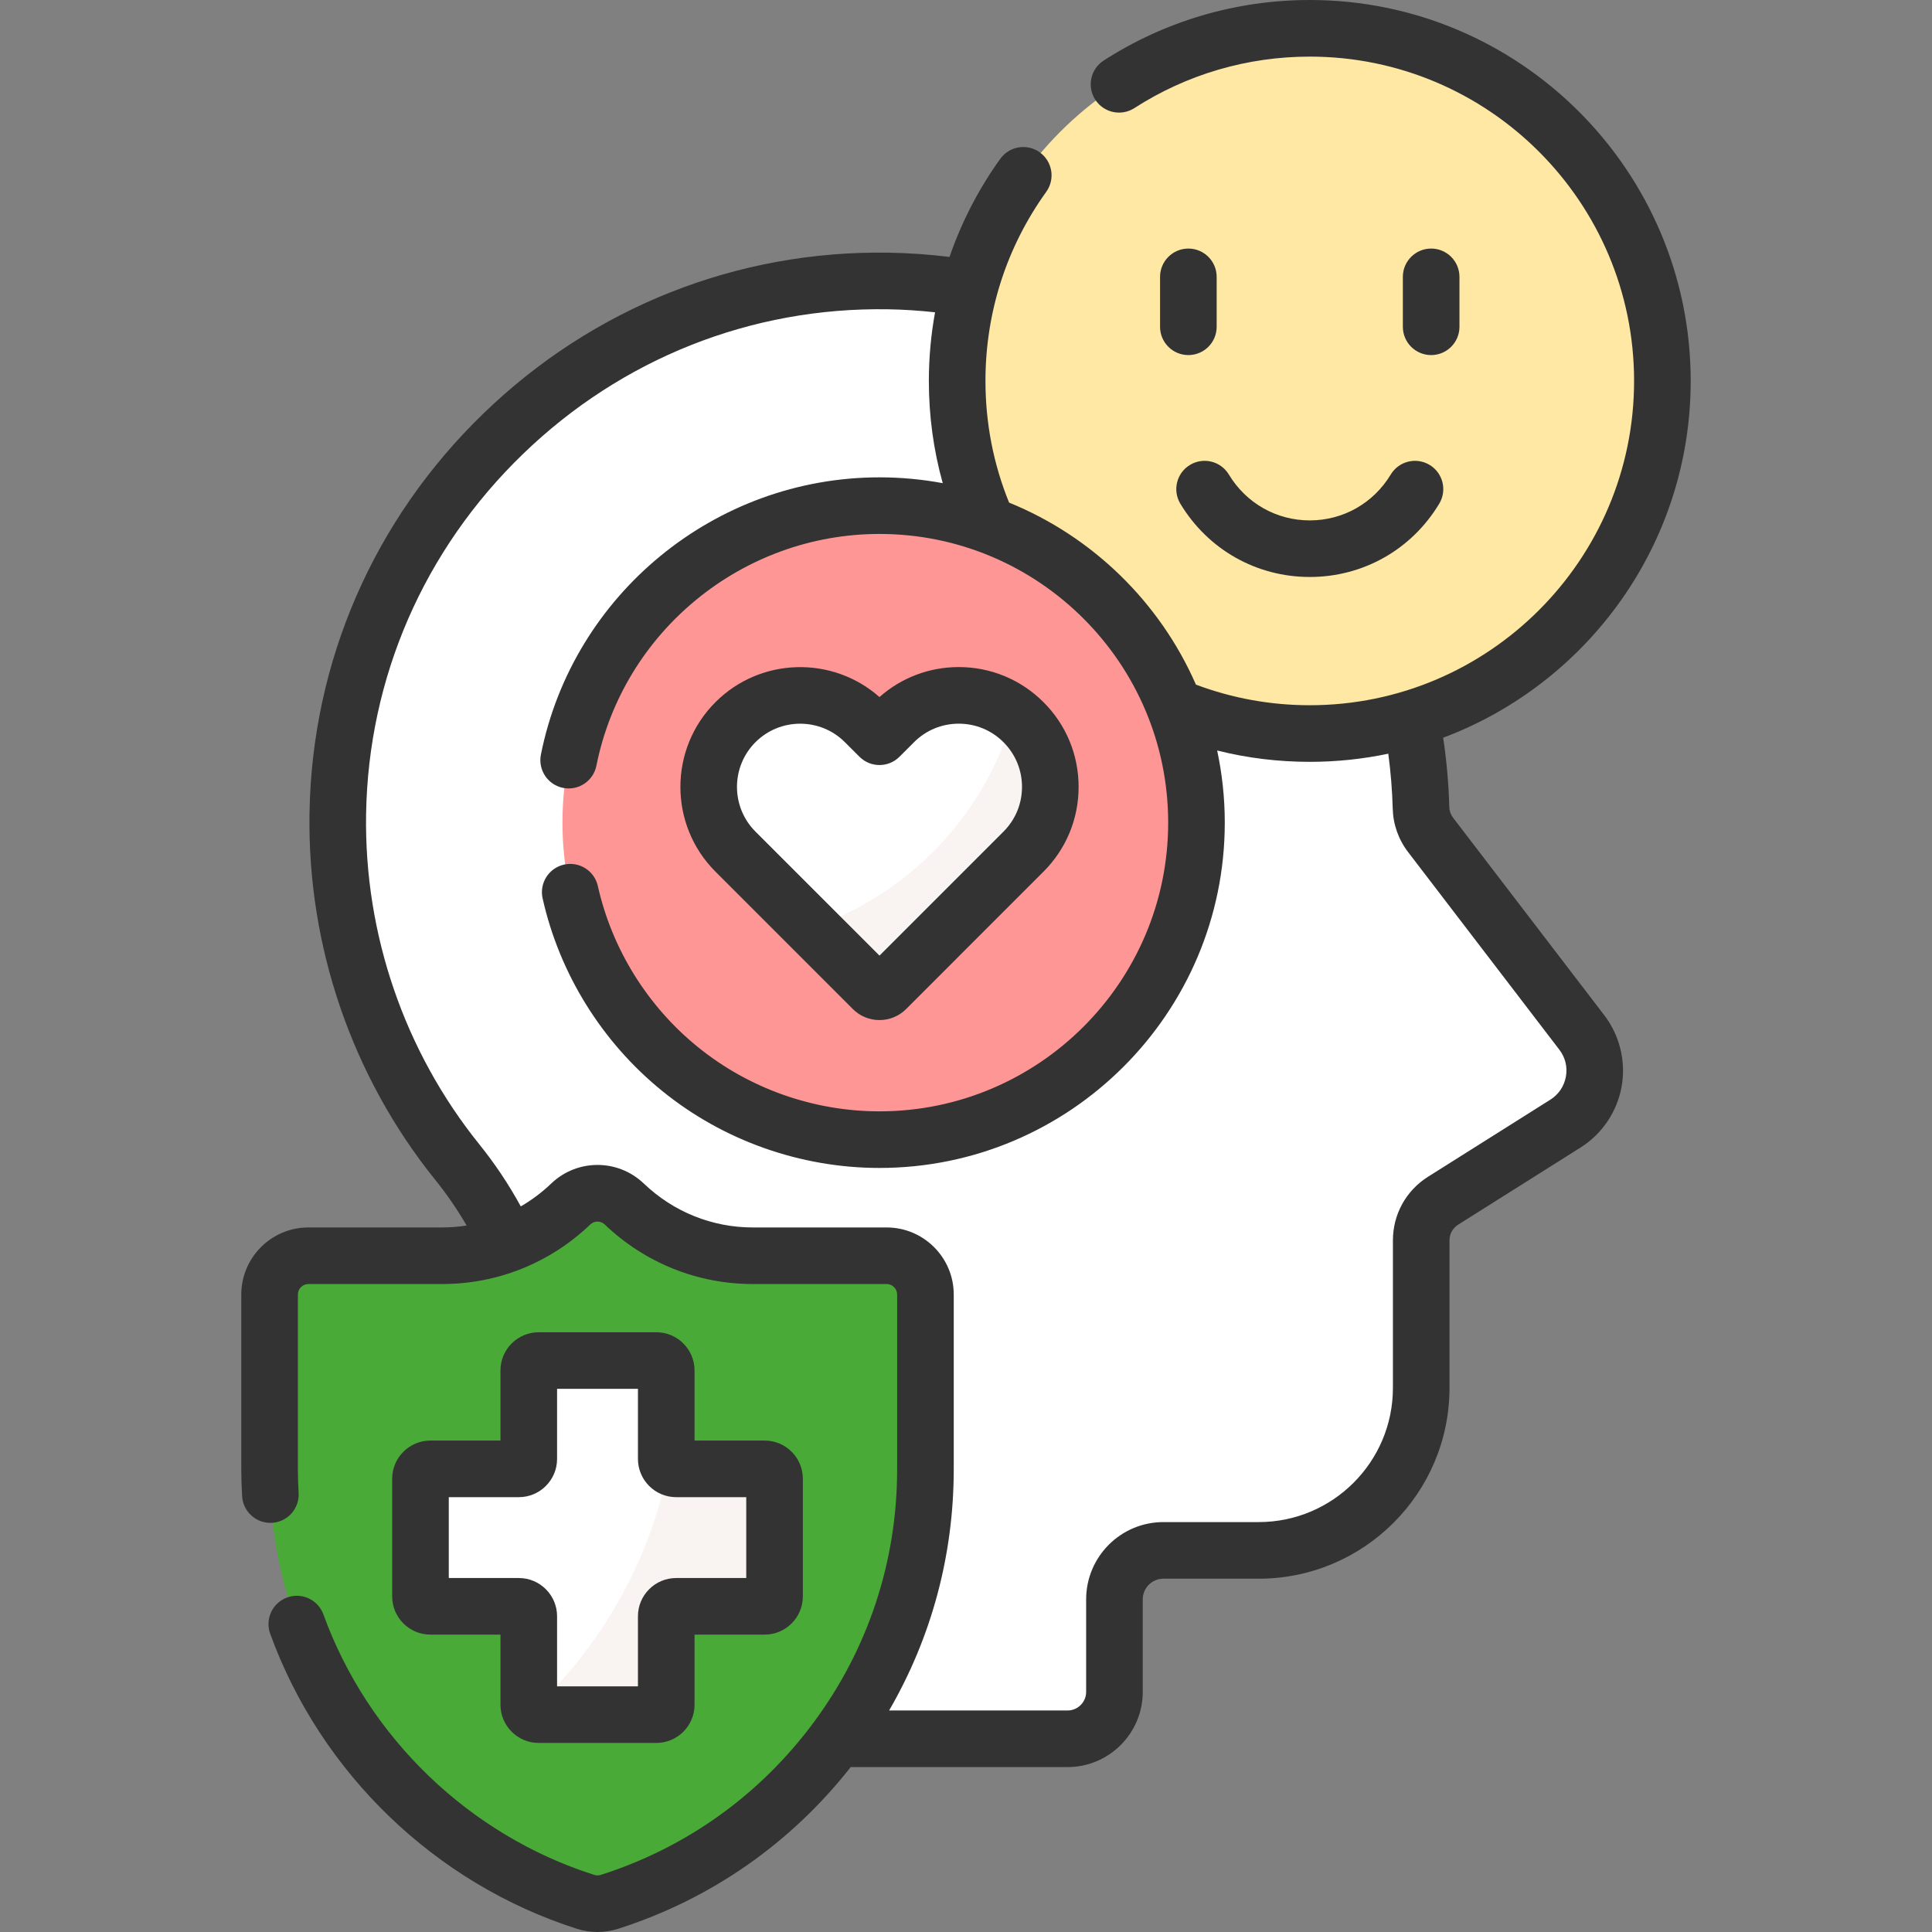
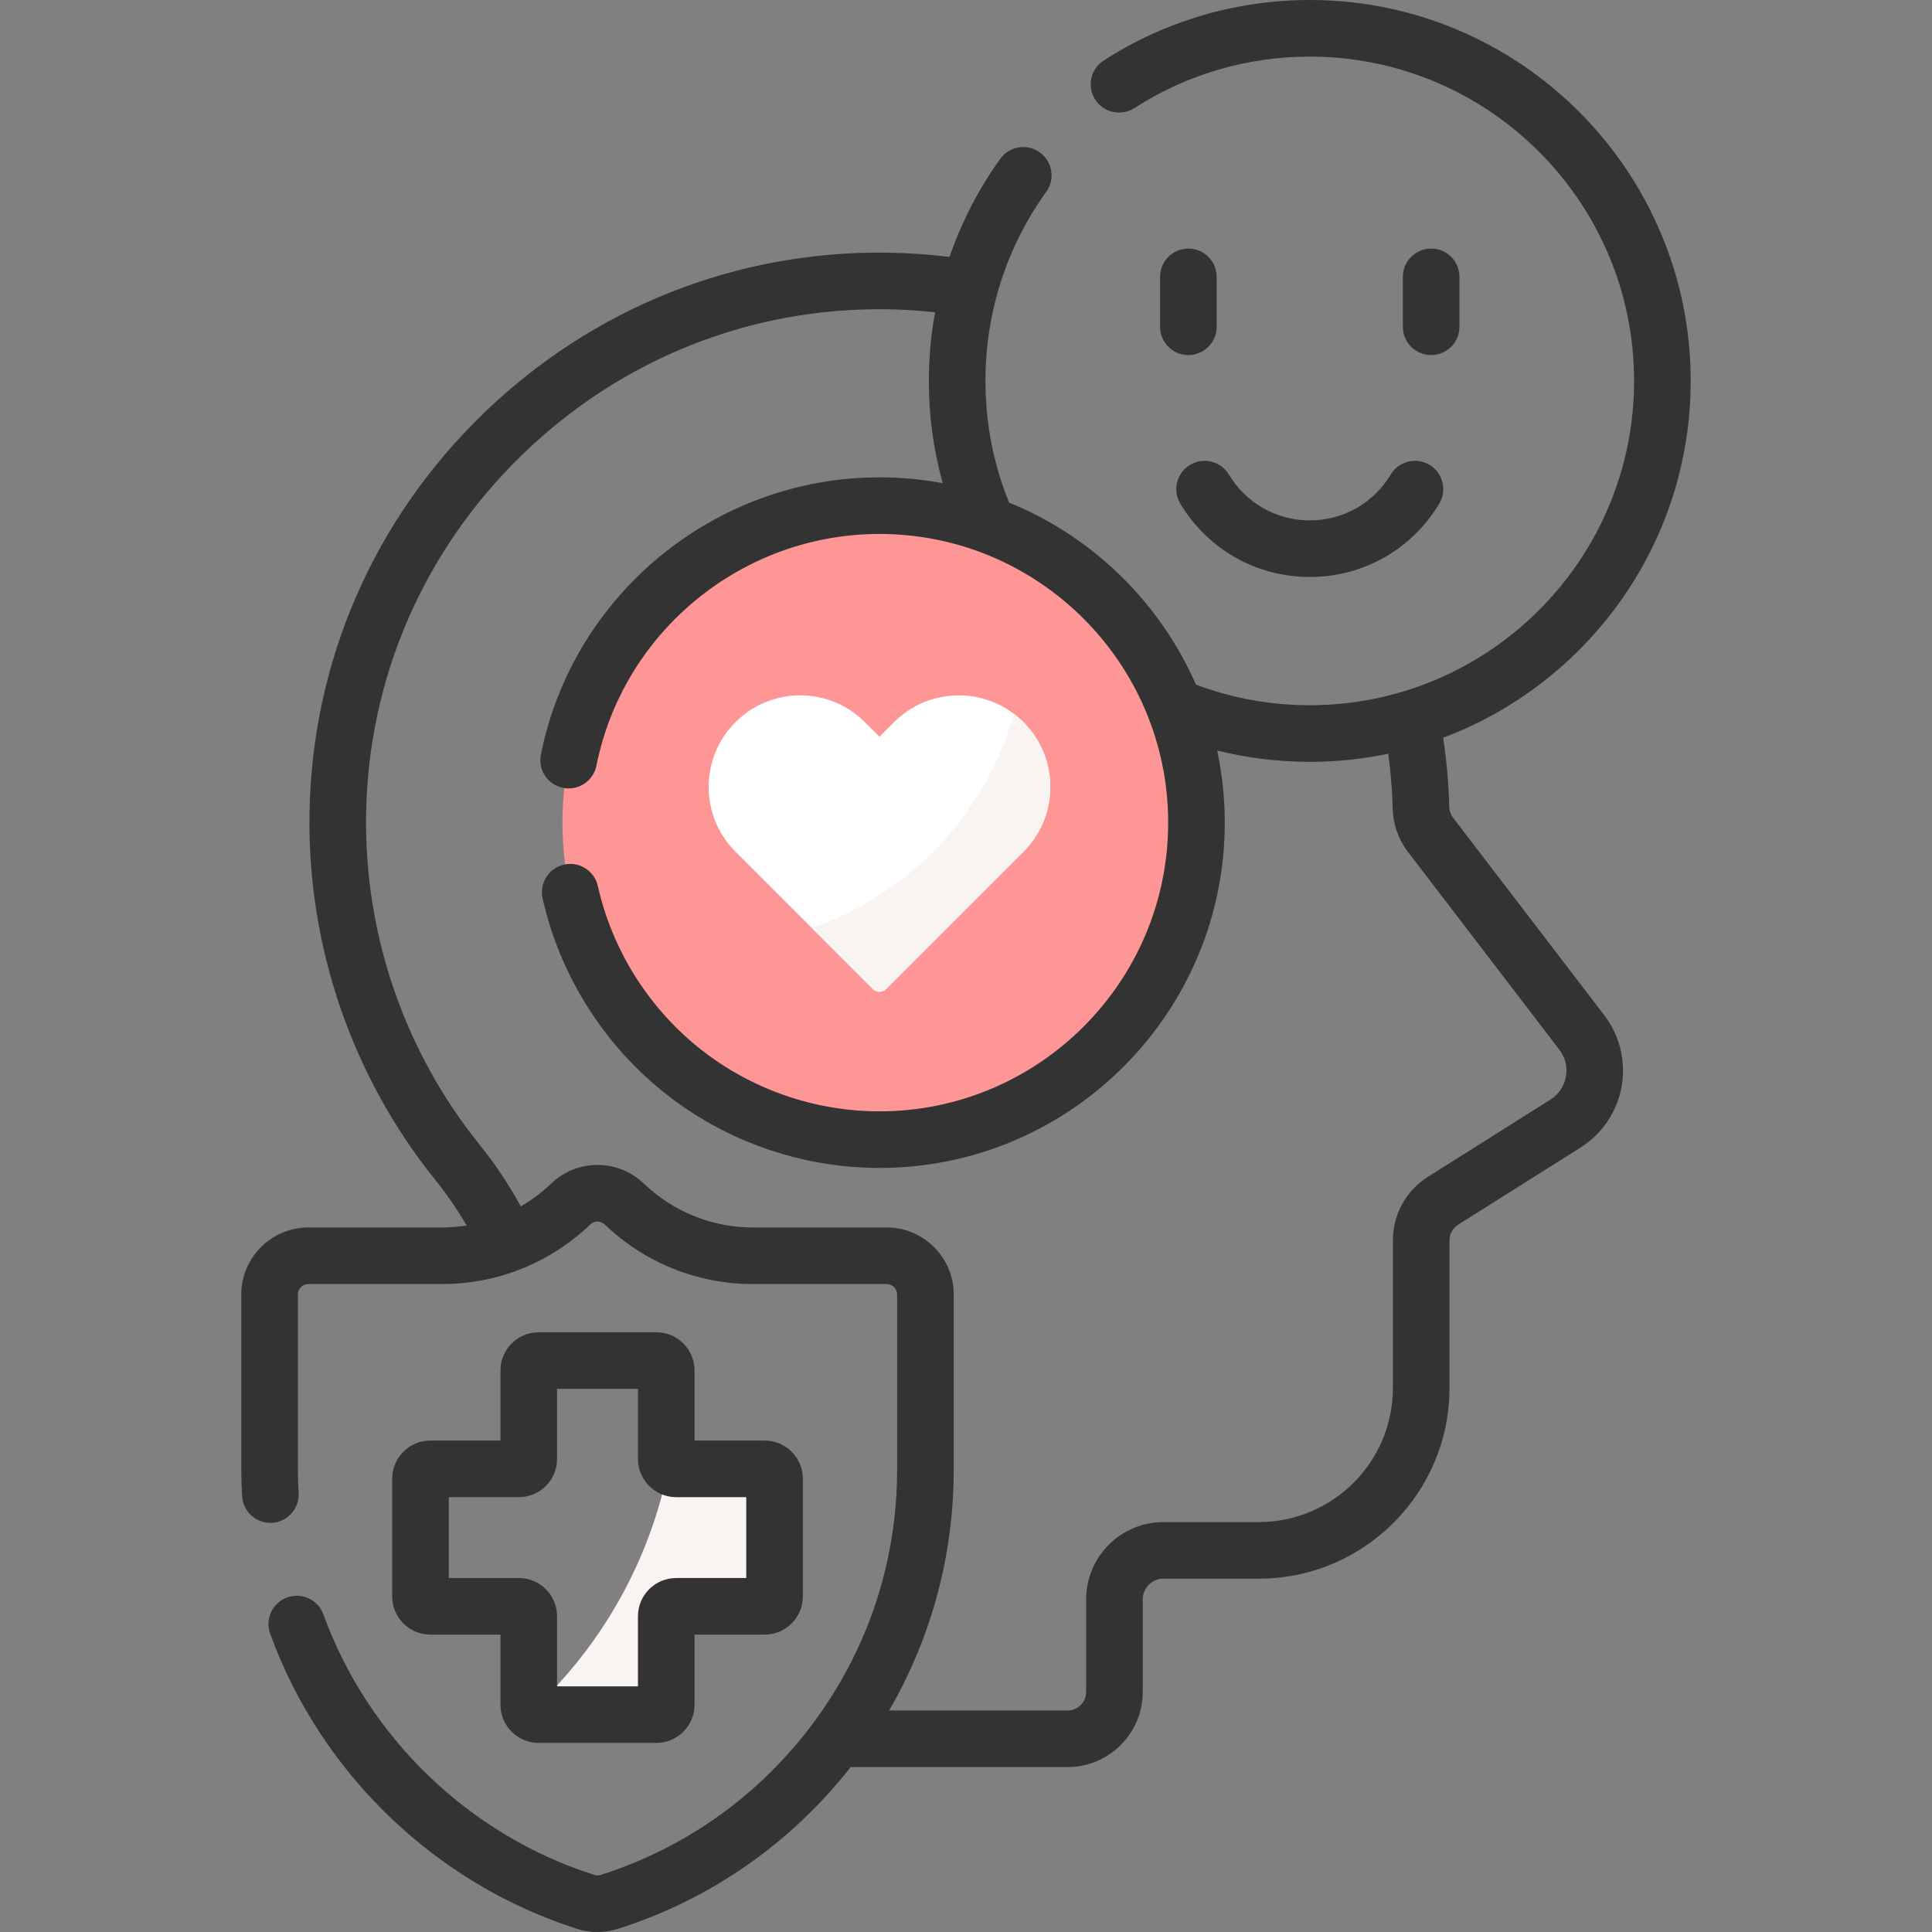
<svg xmlns="http://www.w3.org/2000/svg" width="70" height="70" viewBox="0 0 70 70" fill="none">
  <rect x="0" y="0" width="70" height="70" fill="#808080" stroke="none" />
  <g clip-path="url(#clip0_1033_5002)">
-     <path d="M51.834 30.251C51.618 29.969 51.495 29.626 51.486 29.271C51.455 28.121 51.325 26.996 51.105 25.903C49.949 26.253 48.724 26.441 47.455 26.441C45.728 26.441 44.054 26.099 42.478 25.422C41.273 22.515 38.905 20.208 35.968 19.08C35.203 17.419 34.816 15.643 34.816 13.802C34.816 12.65 34.971 11.533 35.262 10.472C34.261 10.297 33.234 10.197 32.188 10.18C21.389 10.006 12.411 18.688 12.239 29.486C12.163 34.27 13.799 38.669 16.573 42.112C17.336 43.058 17.967 44.093 18.464 45.185C19.313 44.861 20.098 44.369 20.773 43.723C21.01 43.497 21.321 43.372 21.649 43.372C21.976 43.372 22.287 43.497 22.524 43.723C23.814 44.956 25.501 45.635 27.273 45.635H32.124C32.824 45.635 33.393 46.205 33.393 46.905V53.232C33.393 56.761 32.285 60.12 30.187 62.946C30.174 62.964 30.159 62.981 30.146 62.999H38.679C39.617 62.999 40.378 62.239 40.378 61.301V57.947C40.378 56.968 41.172 56.174 42.152 56.174H45.607C48.858 56.174 51.493 53.539 51.493 50.288V44.94C51.493 44.357 51.792 43.814 52.286 43.503L56.72 40.709C57.85 39.997 58.124 38.469 57.312 37.409L51.834 30.251Z" fill="white" />
-     <path d="M47.456 1.025C40.4 1.025 34.68 6.745 34.68 13.802C34.68 15.726 35.106 17.551 35.868 19.188C38.818 20.304 41.183 22.614 42.373 25.526C43.931 26.202 45.65 26.578 47.456 26.578C54.512 26.578 60.232 20.858 60.232 13.802C60.232 6.745 54.512 1.025 47.456 1.025Z" fill="#FFE8A3" />
    <path d="M31.864 41.291C38.208 41.291 43.35 36.149 43.35 29.806C43.35 23.463 38.208 18.32 31.864 18.32C25.521 18.32 20.379 23.463 20.379 29.806C20.379 36.149 25.521 41.291 31.864 41.291Z" fill="#FF9696" />
    <path d="M32.393 26.166L31.865 26.693L31.338 26.166C30.042 24.87 27.942 24.87 26.647 26.166C25.352 27.461 25.352 29.561 26.647 30.856L31.625 35.834C31.758 35.967 31.973 35.967 32.105 35.834L37.083 30.856C38.379 29.561 38.379 27.461 37.083 26.166C35.788 24.871 33.688 24.871 32.393 26.166Z" fill="white" />
    <path d="M32.104 35.834L37.082 30.856C38.377 29.561 38.377 27.461 37.082 26.166C36.972 26.056 36.855 25.959 36.735 25.868C35.714 29.5 32.954 32.402 29.408 33.618L31.624 35.834C31.756 35.967 31.971 35.967 32.104 35.834Z" fill="#F9F3F1" />
-     <path d="M27.273 45.499C25.473 45.499 23.832 44.784 22.619 43.624C22.076 43.106 21.222 43.106 20.679 43.624C19.466 44.784 17.825 45.499 16.025 45.499H11.174C10.397 45.499 9.768 46.128 9.768 46.905V53.232C9.768 60.572 14.575 66.788 21.212 68.907C21.496 68.998 21.802 68.998 22.086 68.907C28.723 66.788 33.53 60.572 33.53 53.232V46.905C33.53 46.128 32.901 45.499 32.124 45.499H27.273Z" fill="#4AAA37" />
-     <path d="M27.704 53.219H24.498C24.3 53.219 24.139 53.059 24.139 52.86V49.655C24.139 49.456 23.978 49.295 23.78 49.295H19.518C19.319 49.295 19.159 49.456 19.159 49.655V52.86C19.159 53.059 18.998 53.219 18.799 53.219H15.594C15.395 53.219 15.234 53.38 15.234 53.579V57.841C15.234 58.039 15.395 58.2 15.594 58.2H18.799C18.998 58.2 19.159 58.361 19.159 58.559V61.765C19.159 61.964 19.319 62.124 19.518 62.124H23.78C23.978 62.124 24.139 61.964 24.139 61.765V58.559C24.139 58.361 24.3 58.2 24.498 58.2H27.704C27.902 58.2 28.063 58.039 28.063 57.841V53.579C28.063 53.38 27.902 53.219 27.704 53.219Z" fill="white" />
    <path d="M27.705 53.219H24.499C24.392 53.219 24.297 53.172 24.232 53.097C23.548 56.587 21.762 59.68 19.25 62.001C19.316 62.076 19.411 62.124 19.519 62.124H23.781C23.979 62.124 24.14 61.963 24.14 61.765V58.559C24.14 58.361 24.301 58.2 24.499 58.2H27.705C27.904 58.2 28.064 58.039 28.064 57.841V53.579C28.064 53.38 27.904 53.219 27.705 53.219Z" fill="#F9F3F1" />
    <path d="M52.648 29.628C52.562 29.515 52.514 29.383 52.511 29.244C52.488 28.405 52.414 27.562 52.289 26.729C57.522 24.766 61.257 19.712 61.257 13.802C61.257 6.191 55.066 0 47.456 0C44.797 0 42.215 0.758 39.989 2.193C39.513 2.499 39.376 3.134 39.682 3.61C39.989 4.086 40.624 4.223 41.1 3.917C42.994 2.696 45.191 2.051 47.456 2.051C53.935 2.051 59.206 7.322 59.206 13.802C59.206 20.281 53.935 25.552 47.456 25.552C46.033 25.552 44.648 25.299 43.331 24.805C42.025 21.82 39.586 19.44 36.561 18.21C35.993 16.811 35.705 15.33 35.705 13.802C35.705 11.325 36.466 8.956 37.907 6.951C38.238 6.491 38.133 5.851 37.673 5.52C37.214 5.189 36.573 5.294 36.242 5.754C35.45 6.856 34.836 8.052 34.403 9.309C33.674 9.22 32.938 9.167 32.204 9.155C26.707 9.065 21.49 11.136 17.515 14.982C13.539 18.828 11.301 23.974 11.214 29.47C11.137 34.292 12.757 39.01 15.775 42.755C16.191 43.27 16.569 43.822 16.907 44.403C16.617 44.448 16.322 44.473 16.025 44.473H11.174C9.833 44.473 8.742 45.563 8.742 46.904V53.231C8.742 53.525 8.752 53.836 8.772 54.208C8.803 54.773 9.29 55.206 9.852 55.175C10.418 55.144 10.851 54.66 10.82 54.095C10.801 53.761 10.793 53.487 10.793 53.231V46.904C10.793 46.694 10.964 46.523 11.174 46.523H16.024C18.027 46.523 19.931 45.757 21.388 44.365C21.534 44.225 21.764 44.225 21.91 44.365C23.366 45.757 25.271 46.523 27.273 46.523H32.124C32.334 46.523 32.505 46.694 32.505 46.904V53.231C32.505 56.569 31.457 59.745 29.474 62.416C27.529 65.036 24.866 66.942 21.774 67.929C21.692 67.956 21.605 67.955 21.523 67.929C17.004 66.487 13.338 62.959 11.717 58.493C11.524 57.961 10.935 57.686 10.403 57.88C9.871 58.073 9.596 58.661 9.789 59.193C11.625 64.252 15.779 68.248 20.9 69.883C21.145 69.961 21.397 70 21.649 70C21.901 70 22.153 69.961 22.398 69.883C25.747 68.814 28.648 66.792 30.822 64.025H38.679C40.181 64.025 41.404 62.803 41.404 61.301V57.948C41.404 57.535 41.739 57.199 42.152 57.199H45.607C49.418 57.199 52.518 54.099 52.518 50.288V44.941C52.518 44.708 52.636 44.495 52.833 44.371L57.267 41.577C58.048 41.084 58.59 40.281 58.754 39.371C58.917 38.462 58.688 37.519 58.127 36.785L52.648 29.628ZM56.735 39.009C56.672 39.357 56.473 39.653 56.174 39.842L51.74 42.636C50.943 43.138 50.468 43.999 50.468 44.94V50.288C50.468 52.968 48.287 55.148 45.607 55.148H42.152C40.608 55.148 39.353 56.404 39.353 57.948V61.301C39.353 61.672 39.051 61.974 38.679 61.974H32.214C33.75 59.327 34.556 56.341 34.556 53.231V46.904C34.556 45.563 33.465 44.473 32.124 44.473H27.273C25.801 44.473 24.4 43.908 23.327 42.882C22.386 41.983 20.912 41.983 19.971 42.882C19.634 43.205 19.263 43.482 18.869 43.71C18.433 42.914 17.932 42.163 17.372 41.468C14.654 38.096 13.195 33.846 13.264 29.503C13.343 24.555 15.359 19.921 18.941 16.456C22.523 12.99 27.218 11.126 32.171 11.206C32.741 11.215 33.312 11.254 33.879 11.315C33.731 12.128 33.654 12.959 33.654 13.802C33.654 15.069 33.823 16.308 34.157 17.506C33.414 17.368 32.648 17.295 31.865 17.295C25.921 17.295 20.762 21.52 19.598 27.34C19.487 27.895 19.847 28.436 20.402 28.547C20.959 28.658 21.498 28.298 21.609 27.742C22.582 22.877 26.896 19.346 31.865 19.346C37.633 19.346 42.325 24.038 42.325 29.806C42.325 35.574 37.633 40.266 31.865 40.266C29.475 40.266 27.138 39.439 25.285 37.936C23.459 36.455 22.172 34.383 21.661 32.102C21.537 31.55 20.99 31.202 20.436 31.326C19.883 31.45 19.536 31.998 19.66 32.55C20.271 35.28 21.81 37.758 23.994 39.529C26.21 41.327 29.006 42.317 31.865 42.317C38.764 42.317 44.376 36.705 44.376 29.806C44.376 28.91 44.28 28.036 44.1 27.192C45.191 27.466 46.313 27.603 47.456 27.603C48.43 27.603 49.382 27.501 50.3 27.308C50.389 27.969 50.443 28.635 50.461 29.299C50.476 29.872 50.669 30.417 51.02 30.875L56.498 38.032C56.714 38.313 56.798 38.66 56.735 39.009Z" fill="#333333" />
    <path d="M43.057 9.006C42.49 9.006 42.031 9.465 42.031 10.032V11.84C42.031 12.406 42.49 12.865 43.057 12.865C43.623 12.865 44.082 12.406 44.082 11.84V10.032C44.082 9.465 43.623 9.006 43.057 9.006Z" fill="#333333" />
    <path d="M52.879 11.84V10.032C52.879 9.465 52.42 9.006 51.853 9.006C51.287 9.006 50.828 9.465 50.828 10.032V11.84C50.828 12.406 51.287 12.865 51.853 12.865C52.42 12.865 52.879 12.406 52.879 11.84Z" fill="#333333" />
    <path d="M50.39 17.192C49.761 18.233 48.665 18.855 47.456 18.855C46.248 18.855 45.151 18.233 44.523 17.192C44.23 16.707 43.599 16.552 43.115 16.845C42.63 17.137 42.474 17.768 42.767 18.252C43.77 19.914 45.523 20.905 47.456 20.905C49.389 20.905 51.142 19.914 52.145 18.252C52.438 17.768 52.283 17.137 51.798 16.845C51.313 16.552 50.683 16.707 50.39 17.192Z" fill="#333333" />
    <path d="M23.78 48.27H19.518C18.754 48.27 18.133 48.891 18.133 49.654V52.194H15.594C14.83 52.194 14.209 52.815 14.209 53.578V57.841C14.209 58.604 14.83 59.225 15.594 59.225H18.133V61.765C18.133 62.529 18.754 63.15 19.518 63.15H23.78C24.544 63.15 25.165 62.529 25.165 61.765V59.225H27.704C28.468 59.225 29.089 58.604 29.089 57.841V53.578C29.089 52.815 28.468 52.194 27.704 52.194H25.165V49.654C25.165 48.891 24.544 48.27 23.78 48.27ZM27.038 54.245V57.175H24.498C23.735 57.175 23.114 57.796 23.114 58.559V61.099H20.184V58.559C20.184 57.796 19.563 57.175 18.799 57.175H16.26V54.245H18.799C19.563 54.245 20.184 53.623 20.184 52.86V50.32H23.114V52.86C23.114 53.623 23.735 54.245 24.498 54.245H27.038Z" fill="#333333" />
-     <path d="M30.9 36.559C31.157 36.817 31.5 36.959 31.865 36.959C32.23 36.959 32.573 36.817 32.831 36.559L37.808 31.581C38.629 30.761 39.08 29.671 39.08 28.511C39.08 27.351 38.629 26.261 37.808 25.441C36.988 24.621 35.898 24.169 34.738 24.169C33.669 24.169 32.659 24.553 31.865 25.255C30.162 23.75 27.55 23.812 25.922 25.441C24.229 27.134 24.229 29.888 25.922 31.581L30.9 36.559ZM27.372 26.891C27.819 26.444 28.405 26.221 28.992 26.221C29.579 26.221 30.166 26.444 30.612 26.891L31.14 27.418C31.54 27.819 32.19 27.819 32.59 27.418L33.117 26.891C33.55 26.458 34.126 26.22 34.738 26.22C35.35 26.22 35.925 26.458 36.358 26.891C36.791 27.324 37.029 27.899 37.029 28.511C37.029 29.123 36.791 29.698 36.358 30.131L31.865 34.624L27.372 30.131C26.479 29.238 26.479 27.784 27.372 26.891Z" fill="#333333" />
  </g>
  <defs>
    <clipPath id="clip0_1033_5002">
      <rect width="70" height="70" fill="white" />
    </clipPath>
  </defs>
</svg>